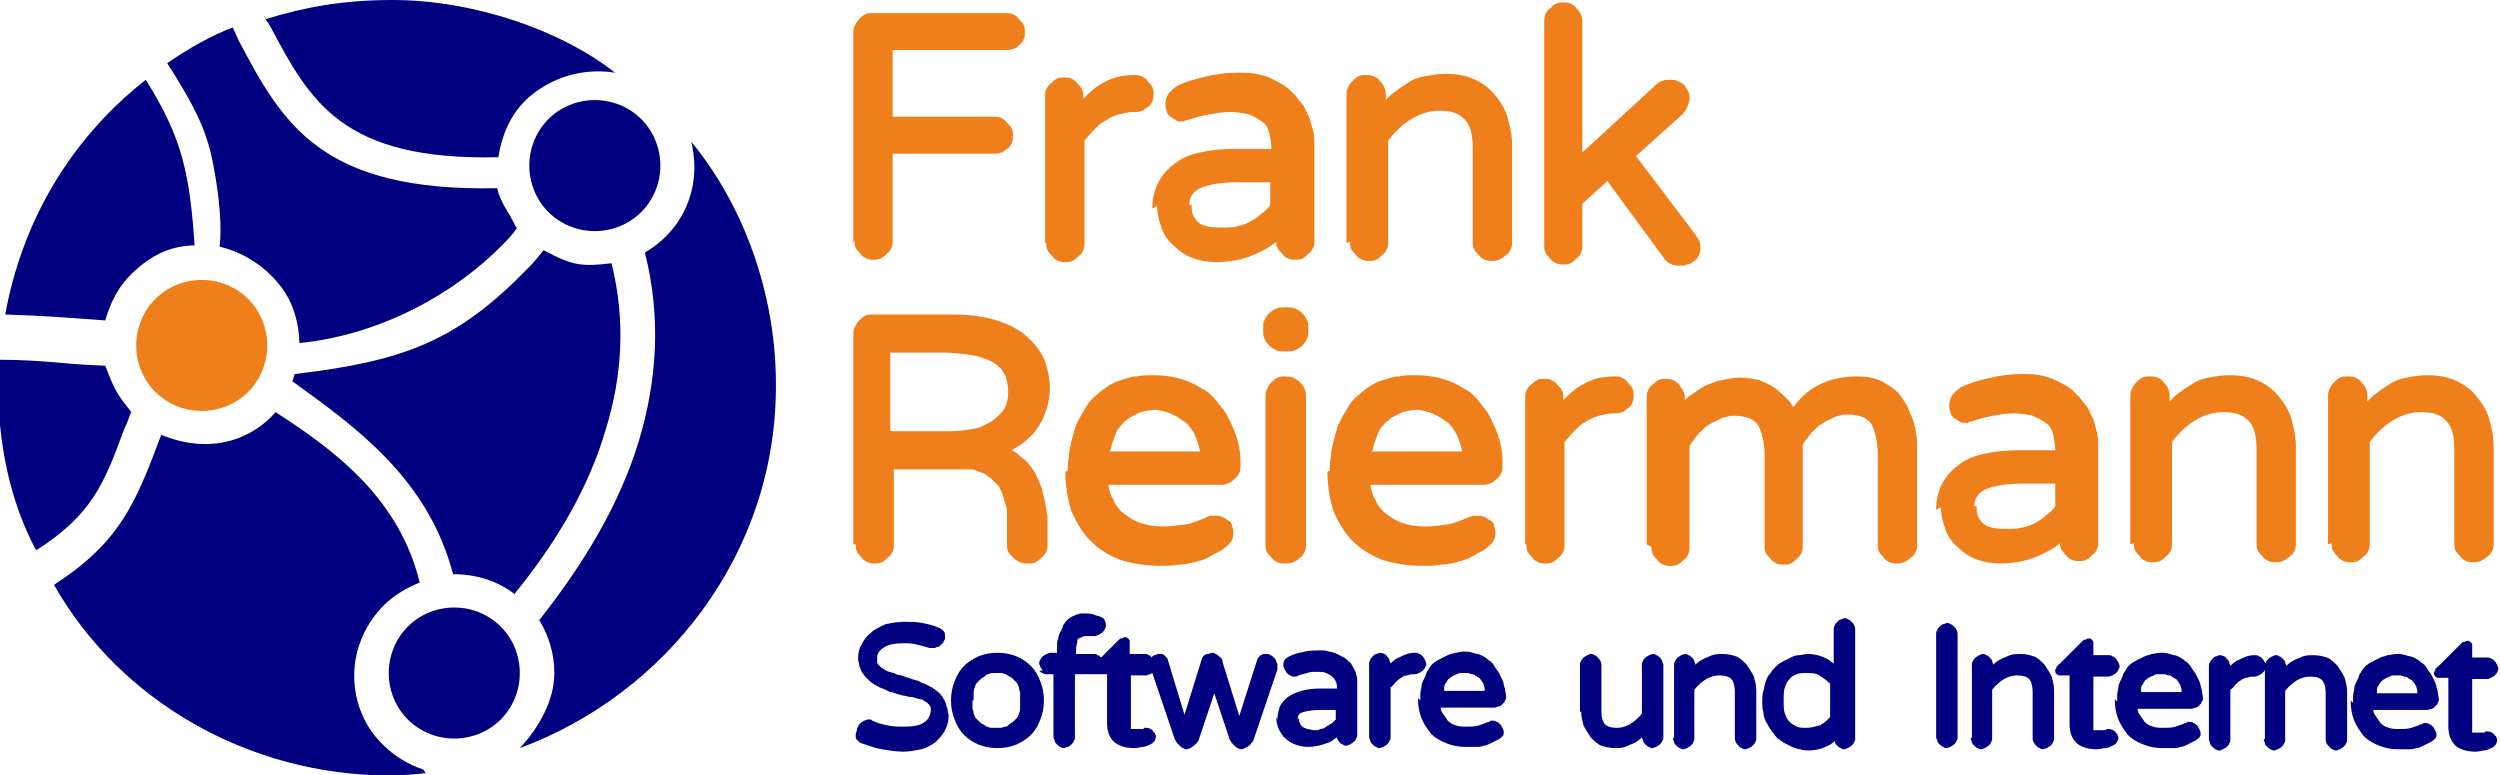
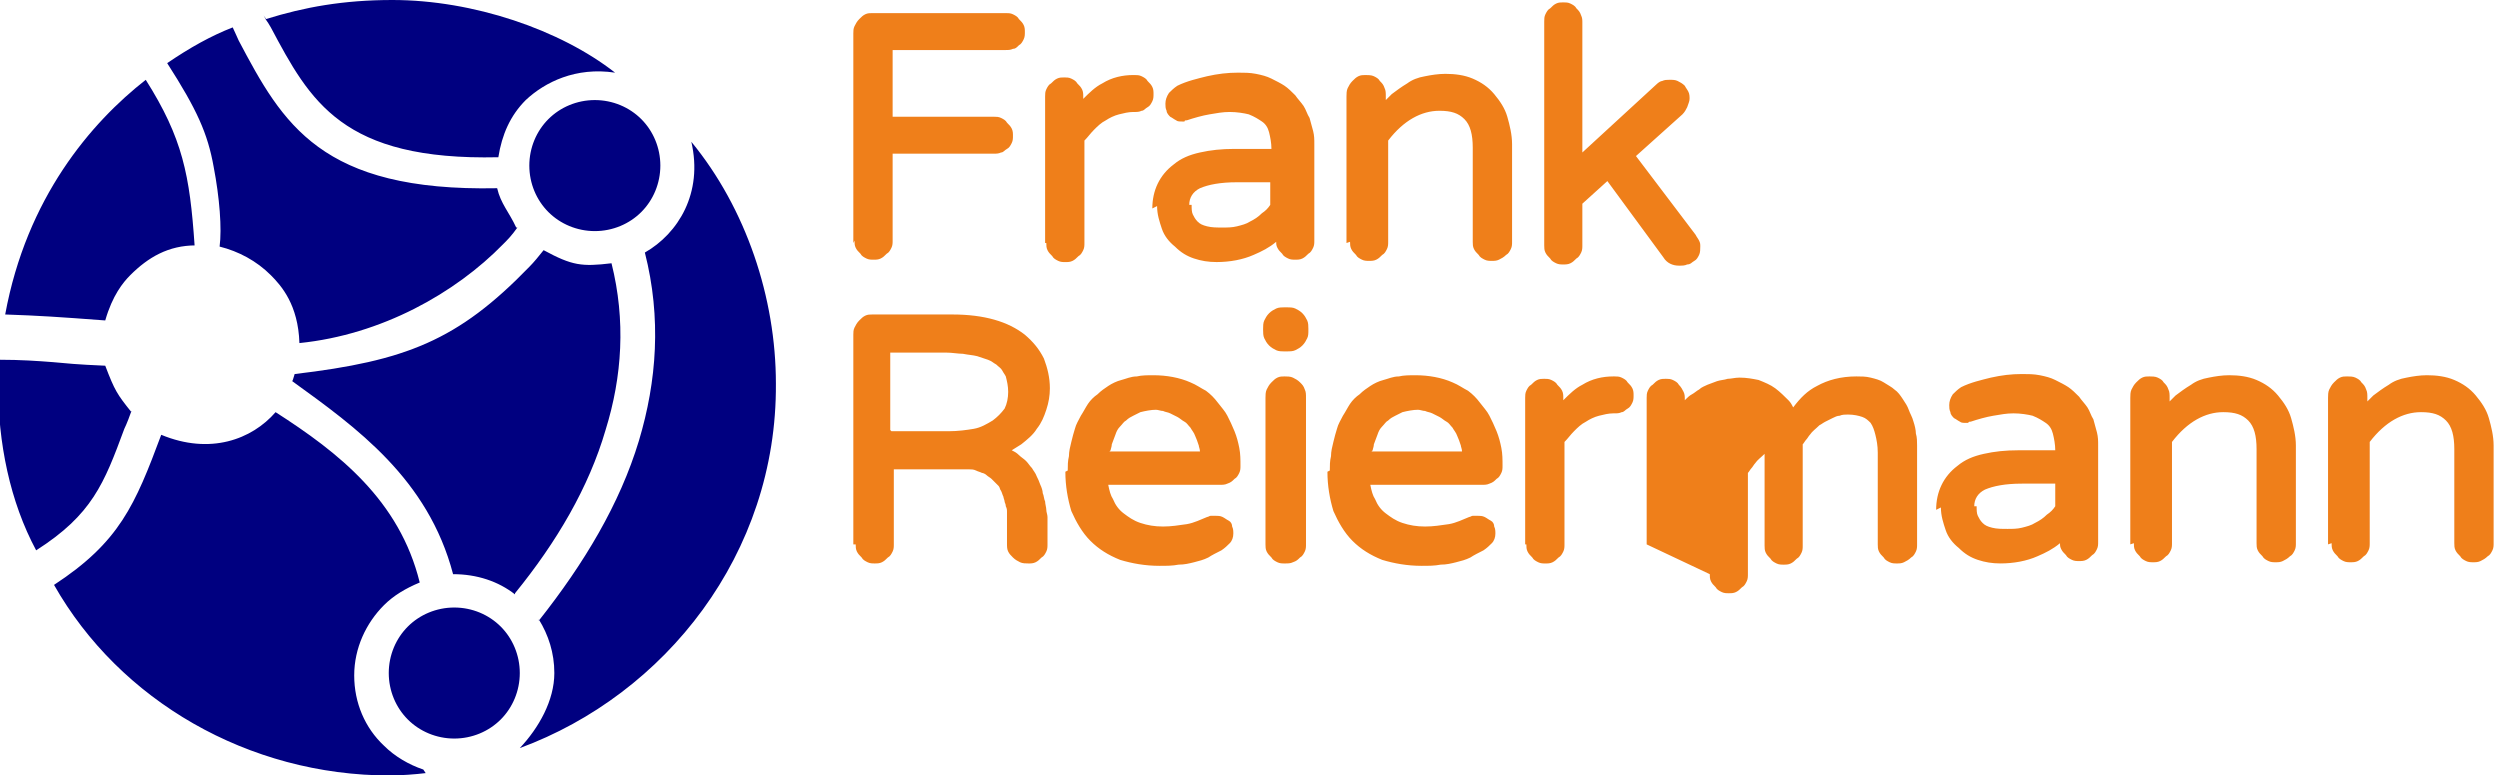
<svg xmlns="http://www.w3.org/2000/svg" xml:space="preserve" width="206.025mm" height="63.907mm" style="shape-rendering:geometricPrecision; text-rendering:geometricPrecision; image-rendering:optimizeQuality; fill-rule:evenodd; clip-rule:evenodd" viewBox="0 0 2098 651">
  <defs>
    <style type="text/css">
   
    .fil2 {fill:navy}
    .fil0 {fill:#EF7F1A;fill-rule:nonzero}
    .fil1 {fill:navy;fill-rule:nonzero}
   
  </style>
  </defs>
  <g id="Ebene_x0020_1">
-     <path class="fil0" d="M1062 457l0 -123c0,-2 0,-5 1,-7 1,-2 2,-4 4,-6 2,-2 3,-3 5,-4 2,-1 4,-1 6,-1 2,0 5,0 7,1 2,1 4,2 6,4 2,2 3,3 4,6 1,2 1,4 1,7l0 123c0,2 0,4 -1,6 -1,2 -2,4 -4,5 -2,2 -3,3 -6,4 -2,1 -4,1 -7,1 -2,0 -4,0 -6,-1 -2,-1 -4,-2 -5,-4 -2,-2 -3,-3 -4,-5 -1,-2 -1,-4 -1,-6zm-2 -180l0 -1c0,-2 0,-5 1,-7 1,-2 2,-4 4,-6 2,-2 4,-3 6,-4 2,-1 5,-1 7,-1l2 0c2,0 5,0 7,1l0 0c2,1 4,2 6,4 2,2 3,4 4,6l0 0c1,2 1,5 1,7l0 1c0,3 0,5 -1,7l0 0c-1,2 -2,4 -4,6 -2,2 -4,3 -6,4 -2,1 -5,1 -7,1l-2 0c-2,0 -5,0 -7,-1 -2,-1 -4,-2 -6,-4 -2,-2 -3,-4 -4,-6 -1,-2 -1,-5 -1,-7zm-344 180l0 -176c0,-2 0,-4 1,-6 1,-2 2,-4 4,-6 2,-2 3,-3 5,-4 2,-1 4,-1 6,-1l67 0c27,0 47,6 61,17l0 0c7,6 12,12 16,20 3,8 5,16 5,25 0,6 -1,12 -3,18 -2,6 -4,11 -8,16 -3,5 -8,9 -13,13 -3,2 -5,3 -8,5 2,1 4,2 6,4l0 0c2,2 4,3 6,5 2,2 3,4 5,6l0 0c1,2 3,4 4,7 1,2 2,4 3,7 1,2 2,5 2,7 1,2 1,5 2,7l0 0c0,2 1,5 1,7 0,2 1,4 1,6 0,2 0,4 0,5l0 0c0,2 0,4 0,5l0 13c0,2 0,4 -1,6 -1,2 -2,4 -4,5 -2,2 -3,3 -5,4 -2,1 -4,1 -6,1 -2,0 -5,0 -7,-1 -2,-1 -4,-2 -6,-4 -2,-2 -3,-3 -4,-5 -1,-2 -1,-4 -1,-7l0 -9c0,-2 0,-3 0,-4 0,-1 0,-2 0,-4 0,-1 0,-2 0,-4 0,-2 0,-3 0,-5l0 0c0,-2 0,-3 -1,-5 0,-2 -1,-3 -1,-4l0 0c0,-1 -1,-3 -1,-4 -1,-2 -1,-3 -2,-5l0 0c-1,-1 -1,-3 -2,-4 -1,-1 -2,-2 -3,-3 -1,-1 -2,-2 -3,-3 -1,-1 -3,-2 -4,-3l0 0c-1,-1 -3,-2 -4,-2 -2,-1 -3,-1 -5,-2l0 0c-2,-1 -4,-1 -6,-1 -2,0 -5,0 -7,0l-56 0 0 63c0,2 0,4 -1,6l0 0c-1,2 -2,4 -4,5 -2,2 -3,3 -5,4 -2,1 -4,1 -6,1 -2,0 -4,0 -6,-1 -2,-1 -4,-2 -5,-4 -2,-2 -3,-3 -4,-5 -1,-2 -1,-4 -1,-6zm580 -253l0 -186c0,-2 0,-4 1,-6 1,-2 2,-4 4,-5l0 0c2,-2 3,-3 5,-4 2,-1 4,-1 6,-1 2,0 4,0 6,1 2,1 4,2 5,4l0 0c2,2 3,3 4,6 1,2 1,4 1,6l0 109 62 -57 0 0c2,-2 4,-3 5,-3l0 0c2,-1 4,-1 6,-1 3,0 5,0 7,1 2,1 4,2 6,4l0 0c1,2 2,3 3,5 1,2 1,4 1,6 0,2 -1,4 -2,7 -1,2 -2,4 -4,6l0 0 -39 35 50 66 0 0c1,2 2,3 3,5l0 0c1,2 1,3 1,5 0,2 0,5 -1,7 -1,2 -2,4 -4,5 -2,1 -3,3 -6,3l0 0c-2,1 -4,1 -7,1 -5,0 -10,-2 -13,-7l0 0 -47 -64 -21 19 0 35c0,2 0,4 -1,6 -1,2 -2,4 -4,5 -2,2 -3,3 -5,4 -2,1 -4,1 -6,1 -2,0 -4,0 -6,-1 -2,-1 -4,-2 -5,-4 -2,-2 -3,-3 -4,-5 -1,-2 -1,-4 -1,-6zm-166 0l0 -123c0,-2 0,-5 1,-7 1,-2 2,-4 4,-6l0 0c2,-2 3,-3 5,-4 2,-1 4,-1 6,-1 2,0 5,0 7,1 2,1 4,2 5,4l0 0c2,2 3,3 4,6 1,2 1,4 1,7l0 3c2,-2 3,-3 5,-5 4,-3 8,-6 13,-9 4,-3 9,-5 15,-6 5,-1 11,-2 17,-2 8,0 16,1 23,4l0 0c7,3 13,7 18,13 5,6 9,12 11,19 2,7 4,15 4,23l0 82c0,2 0,4 -1,6 -1,2 -2,4 -4,5 -2,2 -4,3 -6,4 -2,1 -4,1 -6,1 -2,0 -4,0 -6,-1 -2,-1 -4,-2 -5,-4 -2,-2 -3,-3 -4,-5 -1,-2 -1,-4 -1,-6l0 -79c0,-11 -2,-19 -7,-24 -5,-5 -11,-7 -21,-7 -15,0 -30,8 -43,25l0 85c0,2 0,4 -1,6 -1,2 -2,4 -4,5 -2,2 -3,3 -5,4 -2,1 -4,1 -6,1 -2,0 -4,0 -6,-1 -2,-1 -4,-2 -5,-4 -2,-2 -3,-3 -4,-5 -1,-2 -1,-4 -1,-6zm-414 0l0 -176c0,-2 0,-4 1,-6 1,-2 2,-4 4,-6 2,-2 3,-3 5,-4 2,-1 4,-1 6,-1l112 0c2,0 4,0 6,1 2,1 4,2 5,4l0 0c2,2 3,3 4,5 1,2 1,4 1,6 0,2 0,4 -1,6 -1,2 -2,4 -4,5l0 0c-2,2 -3,3 -5,3 -2,1 -4,1 -6,1l-95 0 0 56 85 0c2,0 4,0 6,1 2,1 4,2 5,4l0 0c2,2 3,3 4,5 1,2 1,4 1,6 0,2 0,4 -1,6 -1,2 -2,4 -4,5 -2,1 -3,3 -5,3 -2,1 -4,1 -6,1l-85 0 0 73c0,2 0,4 -1,6 -1,2 -2,4 -4,5 -2,2 -3,3 -5,4 -2,1 -4,1 -6,1 -2,0 -4,0 -6,-1 -2,-1 -4,-2 -5,-4 -2,-2 -3,-3 -4,-5 -1,-2 -1,-4 -1,-6zm161 0l0 -123c0,-2 0,-4 1,-6l0 0c1,-2 2,-4 4,-5 2,-2 3,-3 5,-4 2,-1 4,-1 6,-1 2,0 4,0 6,1 2,1 4,2 5,4l0 0c2,2 3,3 4,5 1,2 1,4 1,6l0 2c5,-5 10,-10 16,-13 8,-5 17,-7 26,-7l1 0c2,0 4,0 6,1l0 0c2,1 4,2 5,4 2,2 3,3 4,5 1,2 1,4 1,6 0,2 0,4 -1,6 -1,2 -2,4 -4,5l0 0c-2,1 -3,3 -5,3 -2,1 -4,1 -6,1l-1 0c-4,0 -8,1 -12,2 -4,1 -8,3 -11,5 -4,2 -7,5 -10,8 -3,3 -5,6 -8,9l0 86c0,2 0,4 -1,6 -1,2 -2,4 -4,5 -2,2 -3,3 -5,4 -2,1 -4,1 -6,1 -2,0 -4,0 -6,-1 -2,-1 -4,-2 -5,-4 -2,-2 -3,-3 -4,-5 -1,-2 -1,-4 -1,-6zm90 -29c0,-15 6,-28 18,-37 6,-5 13,-8 22,-10 9,-2 18,-3 29,-3l31 0c0,-5 -1,-10 -2,-14 -1,-4 -3,-7 -6,-9 -3,-2 -6,-4 -11,-6l0 0c-4,-1 -10,-2 -16,-2 -6,0 -11,1 -17,2 -6,1 -13,3 -19,5l0 0c-1,0 -2,0 -2,1 -1,0 -2,0 -2,0 -2,0 -4,0 -5,-1 -2,-1 -3,-2 -5,-3 -1,-1 -3,-3 -3,-5 -1,-2 -1,-4 -1,-6 0,-3 1,-6 3,-9 2,-2 4,-4 7,-6l0 0c8,-4 17,-6 25,-8 9,-2 17,-3 26,-3 5,0 10,0 15,1 5,1 9,2 13,4 4,2 8,4 11,6 3,2 6,5 9,8 2,3 5,6 7,9 2,3 3,7 5,10 1,4 2,7 3,11 1,4 1,7 1,11l0 81c0,2 0,4 -1,6 -1,2 -2,4 -4,5 -2,2 -3,3 -5,4 -2,1 -4,1 -6,1 -2,0 -4,0 -6,-1 -2,-1 -4,-2 -5,-4 -2,-2 -3,-3 -4,-5 -1,-2 -1,-3 -1,-5 -6,5 -12,8 -19,11 -9,4 -20,6 -31,6 -7,0 -13,-1 -19,-3 -6,-2 -11,-5 -16,-10 -5,-4 -9,-9 -11,-15 -2,-6 -4,-12 -4,-19zm987 282l0 -123c0,-2 0,-5 1,-7 1,-2 2,-4 4,-6l0 0c2,-2 3,-3 5,-4 2,-1 4,-1 6,-1 2,0 5,0 7,1 2,1 4,2 5,4l0 0c2,2 3,3 4,6 1,2 1,4 1,7l0 3c2,-2 3,-3 5,-5 4,-3 8,-6 13,-9 4,-3 9,-5 15,-6 5,-1 11,-2 17,-2 8,0 16,1 23,4l0 0c7,3 13,7 18,13 5,6 9,12 11,19 2,7 4,15 4,23l0 82c0,2 0,4 -1,6 -1,2 -2,4 -4,5 -2,2 -4,3 -6,4 -2,1 -4,1 -6,1 -2,0 -4,0 -6,-1 -2,-1 -4,-2 -5,-4 -2,-2 -3,-3 -4,-5 -1,-2 -1,-4 -1,-6l0 -79c0,-11 -2,-19 -7,-24 -5,-5 -11,-7 -21,-7 -15,0 -30,8 -43,25l0 85c0,2 0,4 -1,6 -1,2 -2,4 -4,5 -2,2 -3,3 -5,4 -2,1 -4,1 -6,1 -2,0 -4,0 -6,-1 -2,-1 -4,-2 -5,-4 -2,-2 -3,-3 -4,-5 -1,-2 -1,-4 -1,-6zm-166 0l0 -123c0,-2 0,-5 1,-7 1,-2 2,-4 4,-6l0 0c2,-2 3,-3 5,-4 2,-1 4,-1 6,-1 2,0 5,0 7,1 2,1 4,2 5,4l0 0c2,2 3,3 4,6 1,2 1,4 1,7l0 3c2,-2 3,-3 5,-5 4,-3 8,-6 13,-9 4,-3 9,-5 15,-6 5,-1 11,-2 17,-2 8,0 16,1 23,4l0 0c7,3 13,7 18,13 5,6 9,12 11,19 2,7 4,15 4,23l0 82c0,2 0,4 -1,6 -1,2 -2,4 -4,5 -2,2 -4,3 -6,4 -2,1 -4,1 -6,1 -2,0 -4,0 -6,-1 -2,-1 -4,-2 -5,-4 -2,-2 -3,-3 -4,-5 -1,-2 -1,-4 -1,-6l0 -79c0,-11 -2,-19 -7,-24 -5,-5 -11,-7 -21,-7 -15,0 -30,8 -43,25l0 85c0,2 0,4 -1,6 -1,2 -2,4 -4,5 -2,2 -3,3 -5,4 -2,1 -4,1 -6,1 -2,0 -4,0 -6,-1 -2,-1 -4,-2 -5,-4 -2,-2 -3,-3 -4,-5 -1,-2 -1,-4 -1,-6zm-129 -32c0,3 0,6 1,8l0 0c1,2 2,4 4,6l0 0c2,2 4,3 8,4 4,1 8,1 13,1 4,0 8,0 12,-1 4,-1 8,-2 11,-4 4,-2 7,-4 10,-7 3,-2 5,-4 7,-7l0 -19 -28 0c-14,0 -24,2 -31,5 -6,3 -9,8 -9,14zm-34 3c0,-15 6,-28 18,-37 6,-5 13,-8 22,-10 9,-2 18,-3 29,-3l31 0c0,-5 -1,-10 -2,-14 -1,-4 -3,-7 -6,-9 -3,-2 -6,-4 -11,-6l0 0c-4,-1 -10,-2 -16,-2 -6,0 -11,1 -17,2 -6,1 -13,3 -19,5l0 0c-1,0 -2,0 -2,1 -1,0 -2,0 -2,0 -2,0 -4,0 -5,-1 -2,-1 -3,-2 -5,-3 -1,-1 -3,-3 -3,-5 -1,-2 -1,-4 -1,-6 0,-3 1,-6 3,-9 2,-2 4,-4 7,-6l0 0c8,-4 17,-6 25,-8 9,-2 17,-3 26,-3 5,0 10,0 15,1 5,1 9,2 13,4 4,2 8,4 11,6 3,2 6,5 9,8 2,3 5,6 7,9 2,3 3,7 5,10 1,4 2,7 3,11 1,4 1,7 1,11l0 81c0,2 0,4 -1,6 -1,2 -2,4 -4,5 -2,2 -3,3 -5,4 -2,1 -4,1 -6,1 -2,0 -4,0 -6,-1 -2,-1 -4,-2 -5,-4 -2,-2 -3,-3 -4,-5 -1,-2 -1,-3 -1,-5 -6,5 -12,8 -19,11 -9,4 -20,6 -31,6 -7,0 -13,-1 -19,-3 -6,-2 -11,-5 -16,-10 -5,-4 -9,-9 -11,-15 -2,-6 -4,-12 -4,-19zm-243 29l0 -123c0,-2 0,-4 1,-6l0 0c1,-2 2,-4 4,-5 2,-2 3,-3 5,-4 2,-1 4,-1 6,-1 2,0 4,0 6,1l0 0c2,1 4,2 5,4l0 0c2,2 3,4 4,6 1,2 1,4 1,6l0 1 1 -1c1,-1 3,-3 5,-4 2,-1 4,-3 6,-4l0 0c2,-2 5,-3 7,-4 3,-1 5,-2 8,-3l0 0c3,-1 6,-1 9,-2 3,0 6,-1 10,-1 6,0 11,1 16,2 5,2 10,4 14,7 4,3 8,7 11,10 2,2 3,4 4,6 6,-8 12,-14 20,-18 9,-5 20,-8 33,-8 4,0 8,0 12,1 4,1 8,2 11,4 3,2 7,4 9,6 3,2 5,5 7,8l0 0c2,3 4,6 5,9 1,3 3,6 4,10 1,3 2,7 2,10l0 0c1,3 1,7 1,10l0 83c0,2 0,4 -1,6 -1,2 -2,4 -4,5 -2,2 -4,3 -6,4 -2,1 -4,1 -6,1 -2,0 -4,0 -6,-1 -2,-1 -4,-2 -5,-4 -2,-2 -3,-3 -4,-5 -1,-2 -1,-4 -1,-6l0 -77c0,-6 -1,-11 -2,-15 -1,-4 -2,-7 -4,-10 -2,-2 -4,-4 -7,-5 -3,-1 -7,-2 -12,-2 -2,0 -5,0 -7,1 -2,0 -4,1 -6,2 -2,1 -4,2 -6,3 -2,1 -3,2 -5,3l0 0c-3,3 -6,5 -8,8l0 0c-1,1 -2,3 -3,4 -1,1 -2,3 -3,4l0 85c0,2 0,4 -1,6 -1,2 -2,4 -4,5 -2,2 -3,3 -5,4 -2,1 -4,1 -6,1 -2,0 -4,0 -6,-1 -2,-1 -4,-2 -5,-4 -2,-2 -3,-3 -4,-5 -1,-2 -1,-4 -1,-6l0 -77c0,-6 -1,-11 -2,-15 -1,-4 -2,-7 -4,-10 -2,-2 -4,-4 -7,-5 -3,-1 -7,-2 -12,-2 -2,0 -5,0 -7,1 -2,0 -4,1 -6,2 -2,1 -4,2 -6,3 -2,1 -3,2 -5,3l0 0c-3,3 -6,5 -8,8l0 0c-1,1 -2,3 -3,4l0 0c-1,1 -2,3 -3,4l0 85c0,2 0,4 -1,6 -1,2 -2,4 -4,5 -2,2 -3,3 -5,4 -2,1 -4,1 -6,1 -2,0 -4,0 -6,-1 -2,-1 -4,-2 -5,-4 -2,-2 -3,-3 -4,-5 -1,-2 -1,-4 -1,-6zm-102 0l0 -123c0,-2 0,-4 1,-6l0 0c1,-2 2,-4 4,-5 2,-2 3,-3 5,-4 2,-1 4,-1 6,-1 2,0 4,0 6,1 2,1 4,2 5,4l0 0c2,2 3,3 4,5 1,2 1,4 1,6l0 2c5,-5 10,-10 16,-13 8,-5 17,-7 26,-7l1 0c2,0 4,0 6,1l0 0c2,1 4,2 5,4 2,2 3,3 4,5 1,2 1,4 1,6 0,2 0,4 -1,6 -1,2 -2,4 -4,5l0 0c-2,1 -3,3 -5,3 -2,1 -4,1 -6,1l-1 0c-4,0 -8,1 -12,2 -4,1 -8,3 -11,5 -4,2 -7,5 -10,8 -3,3 -5,6 -8,9l0 86c0,2 0,4 -1,6 -1,2 -2,4 -4,5 -2,2 -3,3 -5,4 -2,1 -4,1 -6,1 -2,0 -4,0 -6,-1 -2,-1 -4,-2 -5,-4 -2,-2 -3,-3 -4,-5 -1,-2 -1,-4 -1,-6zm-129 -78l76 0c0,-2 -1,-4 -1,-5 -1,-3 -2,-6 -3,-8l0 0c-1,-3 -3,-5 -4,-7l0 0c-2,-2 -3,-4 -5,-5l0 0c-2,-1 -4,-3 -6,-4 -2,-1 -4,-2 -6,-3l0 0c-2,-1 -4,-1 -6,-2 -2,0 -4,-1 -6,-1 -4,0 -9,1 -13,2l0 0c-2,1 -4,2 -6,3 -2,1 -4,2 -6,4l0 0c-2,1 -3,3 -5,5 -2,2 -3,4 -4,7 -1,3 -2,5 -3,8 0,2 -1,4 -1,5zm-35 16c0,-4 0,-8 1,-12 0,-4 1,-8 2,-12 1,-4 2,-8 3,-11 1,-4 3,-7 5,-11l0 0c2,-3 4,-7 6,-10 2,-3 5,-6 8,-8 3,-3 6,-5 9,-7 3,-2 7,-4 11,-5 4,-1 8,-3 13,-3 4,-1 9,-1 14,-1 11,0 22,2 31,6l0 0c5,2 9,5 13,7 4,3 7,6 10,10l0 0c3,4 6,7 8,11 2,4 4,8 6,13l0 0c2,5 3,9 4,14 1,5 1,10 1,15 0,2 0,4 -1,6 -1,2 -2,4 -4,5l0 0c-2,2 -3,3 -6,4 -2,1 -4,1 -7,1l-93 0c1,5 2,9 4,12 2,5 5,9 9,12 4,3 8,6 14,8 6,2 12,3 19,3 7,0 13,-1 20,-2 6,-1 12,-4 17,-6l0 0c1,0 2,-1 3,-1 1,0 2,0 4,0 2,0 4,0 6,1 2,1 3,2 5,3 2,1 3,3 3,5 1,2 1,4 1,6 0,3 -1,6 -3,8 -2,2 -4,4 -7,6l0 0c-4,2 -8,4 -11,6 -4,2 -8,3 -12,4 -4,1 -8,2 -13,2 -5,1 -10,1 -16,1 -12,0 -23,-2 -33,-5 -10,-4 -18,-9 -25,-16 -7,-7 -12,-16 -16,-25 -3,-10 -5,-21 -5,-33zm-185 -16l76 0c0,-2 -1,-4 -1,-5 -1,-3 -2,-6 -3,-8l0 0c-1,-3 -3,-5 -4,-7l0 0c-2,-2 -3,-4 -5,-5l0 0c-2,-1 -4,-3 -6,-4 -2,-1 -4,-2 -6,-3l0 0c-2,-1 -4,-1 -6,-2 -2,0 -4,-1 -6,-1 -4,0 -9,1 -13,2l0 0c-2,1 -4,2 -6,3 -2,1 -4,2 -6,4l0 0c-2,1 -3,3 -5,5 -2,2 -3,4 -4,7 -1,3 -2,5 -3,8 0,2 -1,4 -1,5zm-35 16c0,-4 0,-8 1,-12 0,-4 1,-8 2,-12 1,-4 2,-8 3,-11 1,-4 3,-7 5,-11l0 0c2,-3 4,-7 6,-10 2,-3 5,-6 8,-8 3,-3 6,-5 9,-7 3,-2 7,-4 11,-5 4,-1 8,-3 13,-3 4,-1 9,-1 14,-1 11,0 22,2 31,6l0 0c5,2 9,5 13,7 4,3 7,6 10,10l0 0c3,4 6,7 8,11 2,4 4,8 6,13l0 0c2,5 3,9 4,14 1,5 1,10 1,15 0,2 0,4 -1,6 -1,2 -2,4 -4,5l0 0c-2,2 -3,3 -6,4 -2,1 -4,1 -7,1l-93 0c1,5 2,9 4,12 2,5 5,9 9,12 4,3 8,6 14,8 6,2 12,3 19,3 7,0 13,-1 20,-2 6,-1 12,-4 17,-6l0 0c1,0 2,-1 3,-1 1,0 2,0 4,0 2,0 4,0 6,1 2,1 3,2 5,3 2,1 3,3 3,5 1,2 1,4 1,6 0,3 -1,6 -3,8 -2,2 -4,4 -7,6l0 0c-4,2 -8,4 -11,6 -4,2 -8,3 -12,4 -4,1 -8,2 -13,2 -5,1 -10,1 -16,1 -12,0 -23,-2 -33,-5 -10,-4 -18,-9 -25,-16 -7,-7 -12,-16 -16,-25 -3,-10 -5,-21 -5,-33zm-148 -33l48 0c8,0 15,-1 21,-2 6,-1 11,-4 16,-7l0 0c4,-3 7,-6 10,-10 2,-4 3,-9 3,-14 0,-5 -1,-9 -2,-13l0 0c-1,-2 -2,-3 -3,-5l0 0c-1,-2 -3,-3 -5,-5 -2,-1 -4,-3 -7,-4 -3,-1 -6,-2 -9,-3 -4,-1 -7,-1 -12,-2 -4,0 -9,-1 -14,-1l-47 0 0 65zm252 -190c0,3 0,6 1,8 1,2 2,4 4,6l0 0c2,2 4,3 8,4 4,1 8,1 13,1 4,0 8,0 12,-1 4,-1 8,-2 11,-4 4,-2 7,-4 10,-7 3,-2 5,-4 7,-7l0 -19 -28 0c-14,0 -24,2 -31,5 -6,3 -9,8 -9,14z" />
-     <path class="fil1" d="M2044 563c0,-1 0,-2 1,-2l0 0c0,-1 1,-1 2,-2l19 -19c1,-1 1,-1 2,-1 1,0 2,-1 2,-1 1,0 1,0 2,0 1,0 1,1 2,1l0 0c0,1 1,1 1,2l0 0c0,1 0,1 0,2l0 9 13 0c1,0 2,0 3,1 1,0 2,1 3,2 1,1 1,2 2,3 0,1 1,2 1,3 0,1 0,2 -1,3 0,1 -1,2 -2,3 -1,1 -2,1 -3,2 -1,0 -2,1 -3,1l-13 0 0 40c0,1 0,1 0,2 0,0 0,1 0,1l0 0c0,0 0,1 0,1l0 0c0,0 0,0 0,1 0,0 0,0 0,0l0 0c0,0 1,0 1,0 0,0 1,0 1,0 0,0 1,0 1,0l0 0c0,0 1,0 1,0l0 0c0,0 1,0 1,0 1,0 2,0 2,0 1,0 1,0 2,0l0 0c1,0 2,0 2,-1 1,0 1,0 2,0 2,0 4,1 5,2 1,1 1,2 2,2l0 0c0,1 1,2 1,3 0,3 -2,6 -5,7l0 0c-2,1 -4,2 -6,2 -2,0 -4,1 -7,1 -8,0 -13,-2 -17,-5 -4,-4 -6,-9 -6,-16l0 -41 -7 0c-1,0 -1,0 -2,0 -1,0 -1,-1 -2,-1l0 0c0,-1 -1,-1 -1,-2 0,-1 0,-1 0,-2zm-51 19l36 0c0,-1 0,-1 0,-2 0,-1 -1,-3 -1,-4l0 0c-1,-1 -1,-2 -2,-3 -1,-1 -1,-2 -2,-2l0 0c-1,-1 -2,-1 -3,-2 -1,-1 -2,-1 -3,-1l0 0c-1,0 -2,-1 -3,-1 -1,0 -2,0 -3,0 -1,0 -2,0 -3,0 -1,0 -2,0 -3,1l0 0c-1,0 -2,1 -3,1 -1,1 -2,1 -3,2l0 0c-1,1 -2,1 -2,2 -1,1 -1,2 -2,3 -1,1 -1,3 -1,4l0 0c0,1 0,1 0,2zm-18 8c0,-2 0,-4 0,-6 0,-2 1,-4 1,-6 0,-2 1,-4 2,-6 1,-2 2,-4 2,-5l0 0c1,-2 2,-3 3,-5 1,-1 2,-3 4,-4 1,-1 3,-2 5,-3 2,-1 4,-2 6,-3 2,-1 4,-1 6,-2 2,0 5,-1 7,-1 3,0 5,0 8,1 3,1 5,1 7,2l0 0c2,1 4,2 6,4 2,1 4,3 5,5l0 0c1,2 3,4 4,6 1,2 2,4 3,6l0 0c1,2 1,5 2,7 0,2 1,5 1,7 0,1 0,2 -1,3 0,1 -1,2 -2,3l0 0c-1,1 -2,2 -3,2 -1,0 -2,1 -4,1l-45 0c0,2 1,4 2,5 1,2 3,4 4,6 2,2 4,3 7,4 3,1 6,1 9,1 3,0 7,0 10,-1 3,-1 6,-2 8,-3l0 0c1,0 1,0 2,-1 1,0 1,0 2,0 1,0 2,0 3,1 1,0 2,1 3,2l0 0c1,1 1,2 2,3 0,1 1,2 1,3 0,2 0,3 -1,4 -1,1 -2,2 -4,3l0 0c-2,1 -4,2 -6,3 -2,1 -4,2 -6,2 -2,1 -4,1 -7,1 -2,0 -5,0 -8,0 -6,0 -11,-1 -16,-3 -5,-2 -9,-4 -13,-8 -3,-4 -6,-8 -8,-13 -2,-5 -3,-10 -3,-17zm-74 30l0 -61c0,-1 0,-2 1,-3 0,-1 1,-2 2,-3l0 0c1,-1 2,-1 3,-2 1,0 2,-1 3,-1 1,0 2,0 3,1 1,0 2,1 3,2l0 0c1,1 2,2 2,3 0,1 1,2 1,3 0,0 1,-1 1,-1 2,-2 4,-3 6,-4 2,-1 5,-2 7,-3 3,-1 6,-1 9,-1 4,0 8,1 11,2 3,1 6,4 9,7 2,3 4,6 6,10 1,4 2,7 2,12l0 40c0,1 0,2 -1,3 0,1 -1,2 -2,3 -1,1 -2,1 -3,2 -1,0 -2,1 -3,1 -1,0 -2,0 -3,-1l0 0c-1,0 -2,-1 -3,-2 -2,-2 -3,-4 -3,-6l0 -39c0,-5 -1,-9 -3,-11 -2,-2 -5,-3 -10,-3 -4,0 -7,1 -11,3 -3,2 -7,5 -10,9l0 41c0,1 0,2 -1,3 0,1 -1,2 -2,3 -1,1 -2,1 -3,2l0 0c-1,0 -2,1 -3,1 -1,0 -2,0 -3,-1 -1,0 -2,-1 -3,-2l0 0c-1,-1 -2,-2 -2,-3 0,-1 -1,-2 -1,-3zm-47 0l0 -61c0,-1 0,-2 1,-3 0,-1 1,-2 2,-3 1,-1 2,-2 3,-2l0 0c1,0 2,-1 3,-1 2,0 5,1 6,3l0 0c1,1 2,2 2,3l0 0c0,1 1,2 1,3 2,-2 4,-4 7,-5 4,-2 8,-4 13,-4l1 0c1,0 2,0 3,1l0 0c1,0 2,1 3,2l0 0c1,1 1,2 2,3 0,1 1,2 1,3 0,1 0,2 -1,3 0,1 -1,2 -2,3l0 0c-1,1 -2,1 -3,2 -1,0 -2,1 -3,1l-1 0c-2,0 -4,0 -6,1 -2,0 -4,1 -5,2 -2,1 -3,2 -5,4 -1,1 -2,3 -4,4l0 42c0,1 0,2 -1,3l0 0c0,1 -1,2 -2,3 -1,1 -2,1 -3,2l0 0c-1,0 -2,1 -3,1 -1,0 -2,0 -3,-1 -1,0 -2,-1 -3,-2l0 0c-1,-1 -2,-2 -2,-3 0,-1 -1,-2 -1,-3zm-59 -39l36 0c0,-1 0,-1 0,-2 0,-1 -1,-3 -1,-4l0 0c-1,-1 -1,-2 -2,-3 -1,-1 -1,-2 -2,-2l0 0c-1,-1 -2,-1 -3,-2 -1,-1 -2,-1 -3,-1l0 0c-1,0 -2,-1 -3,-1 -1,0 -2,0 -3,0 -1,0 -2,0 -3,0 -1,0 -2,0 -3,1l0 0c-1,0 -2,1 -3,1 -1,1 -2,1 -3,2l0 0c-1,1 -2,1 -2,2 -1,1 -1,2 -2,3 -1,1 -1,3 -1,4l0 0c0,1 0,1 0,2zm-18 8c0,-2 0,-4 0,-6 0,-2 1,-4 1,-6 0,-2 1,-4 2,-6 1,-2 2,-4 2,-5l0 0c1,-2 2,-3 3,-5 1,-1 2,-3 4,-4 1,-1 3,-2 5,-3 2,-1 4,-2 6,-3 2,-1 4,-1 6,-2 2,0 5,-1 7,-1 3,0 5,0 8,1 3,1 5,1 7,2l0 0c2,1 4,2 6,4 2,1 4,3 5,5l0 0c1,2 3,4 4,6 1,2 2,4 3,6l0 0c1,2 1,5 2,7 0,2 1,5 1,7 0,1 0,2 -1,3 0,1 -1,2 -2,3l0 0c-1,1 -2,2 -3,2 -1,0 -2,1 -4,1l-45 0c0,2 1,4 2,5 1,2 3,4 4,6 2,2 4,3 7,4 3,1 6,1 9,1 3,0 7,0 10,-1 3,-1 6,-2 8,-3l0 0c1,0 1,0 2,-1 1,0 1,0 2,0 1,0 2,0 3,1 1,0 2,1 3,2l0 0c1,1 1,2 2,3 0,1 1,2 1,3 0,2 0,3 -1,4 -1,1 -2,2 -4,3l0 0c-2,1 -4,2 -6,3 -2,1 -4,2 -6,2 -2,1 -4,1 -7,1 -2,0 -5,0 -8,0 -6,0 -11,-1 -16,-3 -5,-2 -9,-4 -13,-8 -3,-4 -6,-8 -8,-13 -2,-5 -3,-10 -3,-17zm-51 -28c0,-1 0,-2 1,-2l0 0c0,-1 1,-1 2,-2l19 -19c1,-1 1,-1 2,-1 1,0 2,-1 2,-1 1,0 1,0 2,0 1,0 1,1 2,1l0 0c0,1 1,1 1,2l0 0c0,1 0,1 0,2l0 9 13 0c1,0 2,0 3,1 1,0 2,1 3,2 1,1 1,2 2,3 0,1 1,2 1,3 0,1 0,2 -1,3 0,1 -1,2 -2,3 -1,1 -2,1 -3,2 -1,0 -2,1 -3,1l-13 0 0 40c0,1 0,1 0,2 0,0 0,1 0,1l0 0c0,0 0,1 0,1l0 0c0,0 0,0 0,1 0,0 0,0 0,0l0 0c0,0 1,0 1,0 0,0 1,0 1,0 0,0 1,0 1,0l0 0c0,0 1,0 1,0l0 0c0,0 1,0 1,0 1,0 2,0 2,0 1,0 1,0 2,0l0 0c1,0 2,0 2,-1 1,0 1,0 2,0 2,0 4,1 5,2 1,1 1,2 2,2l0 0c0,1 1,2 1,3 0,3 -2,6 -5,7l0 0c-2,1 -4,2 -6,2 -2,0 -4,1 -7,1 -8,0 -13,-2 -17,-5 -4,-4 -6,-9 -6,-16l0 -41 -7 0c-1,0 -1,0 -2,0 -1,0 -1,-1 -2,-1l0 0c0,-1 -1,-1 -1,-2 0,-1 0,-1 0,-2zm-71 58l0 -61c0,-1 0,-2 1,-3 0,-1 1,-2 2,-3l0 0c1,-1 2,-1 3,-2 1,0 2,-1 3,-1 1,0 2,0 3,1 1,0 2,1 3,2l0 0c1,1 2,2 2,3 0,1 1,2 1,3 0,0 1,-1 1,-1 2,-2 4,-3 6,-4 2,-1 5,-2 7,-3 3,-1 6,-1 9,-1 4,0 8,1 11,2 3,1 6,4 9,7 2,3 4,6 6,10 1,4 2,7 2,12l0 40c0,1 0,2 -1,3 0,1 -1,2 -2,3 -1,1 -2,1 -3,2 -1,0 -2,1 -3,1 -1,0 -2,0 -3,-1l0 0c-1,0 -2,-1 -3,-2 -2,-2 -3,-4 -3,-6l0 -39c0,-5 -1,-9 -3,-11 -2,-2 -5,-3 -10,-3 -4,0 -7,1 -11,3 -3,2 -7,5 -10,9l0 41c0,1 0,2 -1,3 0,1 -1,2 -2,3 -1,1 -2,1 -3,2l0 0c-1,0 -2,1 -3,1 -1,0 -2,0 -3,-1 -1,0 -2,-1 -3,-2l0 0c-1,-1 -2,-2 -2,-3 0,-1 -1,-2 -1,-3zm-30 0l0 -87c0,-1 0,-2 1,-3l0 0c0,-1 1,-2 2,-3 1,-1 2,-2 3,-2l0 0c1,0 2,-1 3,-1 1,0 2,0 3,1 1,0 2,1 3,2l0 0c2,2 3,4 3,6l0 87c0,1 0,2 -1,3 0,1 -1,2 -2,3 -1,1 -2,1 -3,2l0 0c-1,0 -2,1 -3,1 -1,0 -2,0 -3,-1l0 0c-1,0 -2,-1 -3,-2l0 0c-1,-1 -2,-2 -2,-3 0,-1 -1,-2 -1,-3zm-128 -30c0,4 0,7 1,10 1,3 2,5 4,7l0 0c2,2 4,3 6,4 2,1 5,1 8,1 4,0 7,-1 11,-2 3,-1 6,-4 9,-7l0 -28c-3,-3 -6,-5 -9,-7 -3,-2 -7,-2 -11,-2 -3,0 -6,0 -8,1 -2,1 -5,2 -6,4l0 0c-2,2 -3,4 -4,7 -1,3 -1,6 -1,10zm-15 17c-1,-3 -2,-5 -2,-8 -1,-3 -1,-6 -1,-9 0,-3 0,-6 1,-9 1,-3 1,-6 2,-8l0 0c1,-3 2,-5 4,-7 1,-2 3,-4 5,-6 2,-2 4,-3 6,-4l0 0c2,-1 4,-2 6,-3 2,-1 4,-2 7,-2 2,0 5,-1 7,-1 5,0 10,1 14,3 3,1 5,3 8,5l0 -29c0,-1 0,-2 1,-3 0,-1 1,-2 2,-3l0 0c1,-1 2,-2 3,-2 1,0 2,-1 3,-1 1,0 2,0 3,1 1,0 2,1 3,2l0 0c2,2 3,4 3,6l0 92c0,1 0,2 -1,3 0,1 -1,2 -2,3l0 0c-1,1 -2,1 -3,2 -1,0 -2,1 -3,1 -1,0 -2,0 -3,-1 -1,0 -2,-1 -3,-2l0 0c-1,-1 -2,-2 -2,-3 0,0 0,-1 0,-1 -2,2 -5,4 -8,5 -4,2 -9,3 -14,3 -2,0 -5,0 -7,-1 -2,0 -4,-1 -7,-2 -2,-1 -4,-2 -6,-3 -2,-1 -4,-3 -6,-4 -2,-2 -3,-4 -5,-6 -1,-2 -3,-4 -4,-7zm-77 13l0 -61c0,-1 0,-2 1,-3 0,-1 1,-2 2,-3l0 0c1,-1 2,-1 3,-2 1,0 2,-1 3,-1 1,0 2,0 3,1 1,0 2,1 3,2l0 0c1,1 2,2 2,3 0,1 1,2 1,3 0,0 1,-1 1,-1 2,-2 4,-3 6,-4 2,-1 5,-2 7,-3 3,-1 6,-1 9,-1 4,0 8,1 11,2 3,1 6,4 9,7 2,3 4,6 6,10 1,4 2,7 2,12l0 40c0,1 0,2 -1,3 0,1 -1,2 -2,3 -1,1 -2,1 -3,2 -1,0 -2,1 -3,1 -1,0 -2,0 -3,-1l0 0c-1,0 -2,-1 -3,-2 -2,-2 -3,-4 -3,-6l0 -39c0,-5 -1,-9 -3,-11 -2,-2 -5,-3 -10,-3 -4,0 -7,1 -11,3 -3,2 -7,5 -10,9l0 41c0,1 0,2 -1,3 0,1 -1,2 -2,3 -1,1 -2,1 -3,2l0 0c-1,0 -2,1 -3,1 -1,0 -2,0 -3,-1 -1,0 -2,-1 -3,-2l0 0c-1,-1 -2,-2 -2,-3 0,-1 -1,-2 -1,-3zm-79 -21l0 -40c0,-1 0,-2 1,-3l0 0c0,-1 1,-2 2,-3 1,-1 2,-1 3,-2l0 0c1,0 2,-1 3,-1 1,0 2,0 3,1 1,0 2,1 3,2l0 0c2,2 3,4 3,6l0 39c0,5 1,9 3,11 2,2 5,3 10,3 4,0 7,-1 11,-3 3,-2 7,-5 10,-9l0 -41c0,-1 0,-2 1,-3 0,-1 1,-2 2,-3 1,-1 2,-1 3,-2l0 0c1,0 2,-1 3,-1 1,0 2,0 3,1l0 0c1,0 2,1 3,2l0 0c1,1 2,2 2,3l0 0c0,1 1,2 1,3l0 61c0,1 0,2 -1,3l0 0c0,1 -1,2 -2,3l0 0c-1,1 -2,1 -3,2 -1,0 -2,1 -3,1 -1,0 -2,0 -3,-1 -1,0 -2,-1 -3,-2l0 0c-1,-1 -2,-2 -2,-3 0,-1 -1,-2 -1,-3 0,0 -1,1 -1,1 -2,2 -4,3 -6,4 -2,1 -5,2 -7,3l0 0c-3,1 -6,1 -9,1 -4,0 -8,-1 -11,-2 -3,-1 -6,-4 -9,-7 -2,-3 -4,-6 -6,-10 -1,-4 -2,-7 -2,-12zm-116 -18l36 0c0,-1 0,-1 0,-2 0,-1 -1,-3 -1,-4l0 0c-1,-1 -1,-2 -2,-3 -1,-1 -1,-2 -2,-2l0 0c-1,-1 -2,-1 -3,-2 -1,-1 -2,-1 -3,-1l0 0c-1,0 -2,-1 -3,-1 -1,0 -2,0 -3,0 -1,0 -2,0 -3,0 -1,0 -2,0 -3,1l0 0c-1,0 -2,1 -3,1 -1,1 -2,1 -3,2l0 0c-1,1 -2,1 -2,2 -1,1 -1,2 -2,3 -1,1 -1,3 -1,4l0 0c0,1 0,1 0,2zm-18 8c0,-2 0,-4 0,-6 0,-2 1,-4 1,-6 0,-2 1,-4 2,-6 1,-2 2,-4 2,-5l0 0c1,-2 2,-3 3,-5 1,-1 2,-3 4,-4 1,-1 3,-2 5,-3 2,-1 4,-2 6,-3 2,-1 4,-1 6,-2 2,0 5,-1 7,-1 3,0 5,0 8,1 3,1 5,1 7,2l0 0c2,1 4,2 6,4 2,1 4,3 5,5l0 0c1,2 3,4 4,6 1,2 2,4 3,6l0 0c1,2 1,5 2,7 0,2 1,5 1,7 0,1 0,2 -1,3 0,1 -1,2 -2,3l0 0c-1,1 -2,2 -3,2 -1,0 -2,1 -4,1l-45 0c0,2 1,4 2,5 1,2 3,4 4,6 2,2 4,3 7,4 3,1 6,1 9,1 3,0 7,0 10,-1 3,-1 6,-2 8,-3l0 0c1,0 1,0 2,-1 1,0 1,0 2,0 1,0 2,0 3,1 1,0 2,1 3,2l0 0c1,1 1,2 2,3 0,1 1,2 1,3 0,2 0,3 -1,4 -1,1 -2,2 -4,3l0 0c-2,1 -4,2 -6,3 -2,1 -4,2 -6,2 -2,1 -4,1 -7,1 -2,0 -5,0 -8,0 -6,0 -11,-1 -16,-3 -5,-2 -9,-4 -13,-8 -3,-4 -6,-8 -8,-13 -2,-5 -3,-10 -3,-17zm-43 30l0 -61c0,-1 0,-2 1,-3 0,-1 1,-2 2,-3 1,-1 2,-2 3,-2l0 0c1,0 2,-1 3,-1 2,0 5,1 6,3l0 0c1,1 2,2 2,3l0 0c0,1 1,2 1,3 2,-2 4,-4 7,-5 4,-2 8,-4 13,-4l1 0c1,0 2,0 3,1l0 0c1,0 2,1 3,2l0 0c1,1 1,2 2,3 0,1 1,2 1,3 0,1 0,2 -1,3 0,1 -1,2 -2,3l0 0c-1,1 -2,1 -3,2 -1,0 -2,1 -3,1l-1 0c-2,0 -4,0 -6,1 -2,0 -4,1 -5,2 -2,1 -3,2 -5,4 -1,1 -2,3 -4,4l0 42c0,1 0,2 -1,3l0 0c0,1 -1,2 -2,3 -1,1 -2,1 -3,2l0 0c-1,0 -2,1 -3,1 -1,0 -2,0 -3,-1 -1,0 -2,-1 -3,-2l0 0c-1,-1 -2,-2 -2,-3 0,-1 -1,-2 -1,-3zm-59 -15c0,1 0,3 1,4 0,1 1,2 2,3l0 0c1,1 2,1 4,2 2,0 4,1 6,1 2,0 4,0 5,-1 2,0 4,-1 5,-2 2,-1 3,-2 5,-3 1,-1 2,-2 3,-3l0 -8 -13 0c-7,0 -12,1 -15,2 -3,1 -4,3 -4,6zm-18 1c0,-4 1,-7 2,-11 2,-3 4,-6 7,-8 3,-2 7,-4 11,-5 4,-1 9,-2 15,-2l15 0c0,-2 0,-4 -1,-6 -1,-2 -2,-3 -3,-4 -1,-1 -3,-2 -5,-3l0 0c-2,-1 -5,-1 -8,-1 -3,0 -6,0 -8,1 -3,1 -6,1 -9,3l0 0c0,0 -1,0 -1,0 0,0 -1,0 -1,0 -1,0 -2,0 -3,-1 -1,0 -2,-1 -3,-2 -1,-1 -1,-2 -2,-3 0,-1 -1,-2 -1,-3 0,-2 0,-3 1,-5 1,-1 2,-2 4,-3l0 0c4,-2 8,-3 13,-4 4,-1 9,-1 13,-1 3,0 5,0 7,1 2,0 5,1 7,2 2,1 4,2 6,3 2,1 3,3 5,4 1,1 2,3 3,5 1,2 2,3 2,5 1,2 1,4 1,5 0,2 0,4 0,6l0 40c0,1 0,2 -1,3l0 0c0,1 -1,2 -2,3 -1,1 -2,1 -3,2l0 0c-1,0 -2,1 -3,1 -1,0 -2,0 -3,-1l0 0c-1,0 -2,-1 -3,-2 -1,-1 -2,-3 -2,-4 -3,2 -5,4 -9,5 -5,2 -10,3 -16,3 -3,0 -7,-1 -10,-2 -3,-1 -6,-3 -8,-5 -3,-2 -4,-5 -6,-8 -1,-3 -2,-6 -2,-10zm-85 15l0 0m-112 -56c-1,-1 -1,-2 -2,-3 0,-1 -1,-2 -1,-3 0,-1 0,-2 1,-3 0,-1 1,-2 2,-3 1,-1 2,-1 3,-2 1,0 2,-1 3,-1l6 0 0 -6c0,-2 0,-4 1,-6 0,-2 1,-4 2,-6l0 0c1,-2 2,-3 2,-5 1,-1 2,-3 3,-4l0 0c1,-1 2,-2 4,-3 1,-1 3,-1 4,-2l0 0c1,0 3,-1 4,-1 1,0 3,0 4,0 2,0 5,0 7,1 2,1 4,1 6,2l0 0c2,1 3,2 3,3 1,1 1,3 1,4 0,1 0,2 -1,3 0,1 -1,2 -2,3l0 0c-1,1 -2,1 -3,2l0 0c-1,0 -2,1 -3,1 0,0 -1,0 -2,0 -1,0 -1,0 -2,0l0 0c-1,0 -1,0 -2,0 0,0 -1,0 -1,0 -2,0 -3,0 -4,1 -1,0 -2,1 -3,1 -1,1 -1,1 -1,3 0,1 -1,3 -1,5l0 5 15 0c1,0 2,0 3,1 1,0 2,1 3,2 0,0 0,0 0,0l15 -15c1,-1 1,-1 2,-1 1,0 2,-1 2,-1 1,0 1,0 2,0 1,0 1,1 2,1l0 0c0,1 1,1 1,2 0,1 0,1 0,2l0 9 13 0c1,0 2,0 3,1 1,0 2,1 2,2l0 0 0 0c1,-1 2,-2 3,-2 1,0 2,-1 3,-1 1,0 2,0 3,0 1,0 2,1 2,1l0 0c1,1 1,1 2,2 1,1 1,2 1,2l0 0 14 46 14 -45 0 0c0,-1 1,-2 1,-3l0 0c1,-1 1,-2 2,-2 1,-1 2,-1 3,-1 1,0 2,-1 3,-1 1,0 2,0 3,1 1,0 2,1 3,2l0 0c1,1 2,1 2,2 1,1 1,2 1,3l14 45 15 -47 0 0c0,-1 1,-2 1,-2 1,-1 1,-1 2,-2l0 0c1,0 2,-1 2,-1 1,0 2,0 3,0 1,0 2,0 3,1 1,0 2,1 3,2l0 0c1,1 2,2 2,3 0,1 1,2 1,3 0,0 0,1 0,2 0,1 0,1 0,2l0 0 -20 59c0,1 -1,2 -2,3 -1,1 -1,2 -2,2l0 0c-1,1 -2,1 -3,2 -1,0 -2,1 -3,1 -1,0 -2,0 -3,-1 -1,0 -2,-1 -3,-2l0 0c-1,-1 -2,-2 -2,-2 -1,-1 -1,-2 -2,-3l0 0 -13 -39 -13 39 0 0c0,1 -1,2 -2,3 -1,1 -2,2 -2,2l0 0c-1,1 -2,1 -3,2 -1,0 -2,1 -3,1 -1,0 -2,0 -3,-1 -1,0 -2,-1 -3,-2 -1,-1 -2,-2 -2,-2 -1,-1 -1,-2 -2,-3l-19 -56c-1,0 -1,1 -2,1 -1,0 -2,1 -3,1l-13 0 0 40c0,1 0,1 0,2 0,1 0,1 0,1l0 0c0,0 0,1 0,1l0 0c0,0 0,0 0,1 0,0 0,0 0,0l0 0c0,0 1,0 1,0 0,0 1,0 1,0 0,0 1,0 1,0l0 0c0,0 1,0 1,0l0 0c0,0 1,0 1,0 1,0 2,0 2,0 1,0 1,0 2,0l0 0c1,0 2,0 2,-1 1,0 1,0 2,0 2,0 4,1 5,2 1,1 1,2 2,2l0 0c0,1 1,2 1,3 0,3 -2,6 -5,7l0 0c-2,1 -4,2 -6,2 -2,0 -4,1 -7,1 -8,0 -13,-2 -17,-5 -4,-4 -6,-9 -6,-16l0 -41 -7 0c-1,0 -1,0 -2,0l0 0 0 0c-1,0 -2,0 -3,0l-15 0 0 53c0,1 0,2 -1,3l0 0c0,1 -1,2 -2,3l0 0c-1,1 -2,2 -3,2 -1,0 -2,1 -3,1 -1,0 -2,0 -3,-1l0 0c-1,0 -2,-1 -3,-2l0 0c-1,-1 -2,-2 -2,-3 0,-1 -1,-2 -1,-3l0 -53 -6 0c-1,0 -2,0 -3,-1 -1,0 -2,-1 -3,-2l0 0zm-59 25c0,2 0,4 0,6 0,2 1,3 1,5l0 0c1,2 1,3 2,4 1,1 2,2 3,3 1,1 2,2 3,2 1,1 2,1 3,2l0 0c1,0 2,1 4,1 1,0 2,0 4,0 1,0 3,0 4,0 1,0 2,-1 4,-1l0 0c1,0 2,-1 3,-2 1,-1 2,-1 3,-2 1,-1 2,-2 3,-3 1,-1 2,-3 2,-4l0 0c1,-2 1,-3 1,-5 0,-2 0,-4 0,-6 0,-2 0,-4 0,-6 0,-2 -1,-3 -1,-5l0 0c-1,-2 -1,-3 -2,-4 -1,-1 -2,-2 -3,-3 -1,-1 -2,-2 -3,-2 -1,-1 -2,-1 -3,-2 -1,0 -2,-1 -4,-1 -1,0 -2,0 -4,0 -3,0 -5,0 -7,1l0 0c-1,0 -2,1 -3,2 -1,1 -2,1 -3,2 -1,1 -2,2 -3,3 -1,1 -2,3 -2,4l0 0c-1,2 -1,3 -1,5 0,2 0,4 0,6zm-7 29c-4,-4 -6,-8 -8,-13 -2,-5 -3,-10 -3,-16 0,-6 1,-11 3,-16 2,-5 4,-9 8,-13 4,-4 8,-6 12,-8 5,-2 10,-3 16,-3 6,0 11,1 16,3 5,2 9,5 12,8 4,4 6,8 8,13 2,5 3,10 3,16 0,6 -1,11 -3,16 -2,5 -4,9 -8,13 -4,4 -8,6 -12,8 -5,2 -10,3 -16,3 -6,0 -11,-1 -16,-3 -5,-2 -9,-5 -12,-8zm-90 -4c0,-1 0,-2 1,-3l0 0c0,-1 1,-2 2,-3l0 0c1,-1 2,-1 3,-2l0 0c1,0 2,-1 3,-1 1,0 1,0 2,0l0 0c1,0 1,0 2,1l0 0c4,2 8,3 13,4 4,1 9,1 14,1 8,0 13,-1 17,-4 3,-2 5,-6 5,-10 0,-1 0,-2 0,-2l0 0c0,-1 -1,-1 -1,-2l0 0c-1,-1 -1,-1 -2,-2 -1,-1 -2,-1 -3,-2l0 0c-1,-1 -2,-1 -3,-1 -1,0 -3,-1 -4,-1 -2,-1 -3,-1 -5,-1l0 0c-1,0 -3,-1 -5,-1 -4,-1 -7,-2 -10,-3l0 0c-2,0 -3,-1 -5,-2 -2,-1 -3,-1 -5,-2 -2,-1 -3,-2 -4,-2 -1,-1 -3,-2 -4,-3l0 0c-1,-1 -2,-2 -4,-4l0 0c-1,-1 -2,-3 -3,-4l0 0c-1,-2 -1,-3 -2,-5 0,-2 -1,-4 -1,-6 0,-5 1,-9 3,-12 2,-4 4,-7 8,-10l0 0c3,-3 8,-5 12,-7 5,-1 10,-2 16,-2 5,0 10,0 15,1 5,1 9,2 14,4l0 0c2,1 3,2 4,3 1,1 1,3 1,5 0,1 0,2 -1,3 0,1 -1,2 -2,3l0 0c-1,1 -2,2 -3,2 -1,0 -2,1 -3,1 0,0 -1,0 -2,0l0 0c0,0 -1,0 -2,0 -3,-1 -7,-2 -11,-3 -4,-1 -7,-1 -11,-1 -7,0 -13,1 -17,4 -2,1 -3,3 -4,4 -1,2 -1,3 -1,5 0,1 0,2 0,3 0,1 1,2 1,2l0 0c1,1 1,1 2,2 1,1 2,1 3,2l0 0c1,1 2,1 4,2 1,0 3,1 4,1l0 0 2 1c3,1 5,1 7,2l0 0 0 0 0 0c3,1 6,2 9,3 2,0 3,1 5,2l0 0c2,1 3,1 5,2l0 0c2,1 3,2 4,2 1,1 3,2 4,3l0 0c1,1 3,2 4,4 1,1 2,3 3,5l0 0c1,2 1,4 2,6 0,2 1,4 1,6 0,4 -1,8 -3,12 -2,4 -5,7 -8,10l0 0c-4,3 -8,5 -12,6 -5,1 -10,2 -15,2 -6,0 -12,-1 -18,-2 -6,-1 -11,-3 -17,-5l0 0c-1,0 -2,-1 -2,-1 -1,-1 -1,-1 -2,-2 -1,-1 -1,-2 -1,-2l0 0c0,-1 0,-2 0,-3z" />
+     <path class="fil0" d="M1062 457l0 -123c0,-2 0,-5 1,-7 1,-2 2,-4 4,-6 2,-2 3,-3 5,-4 2,-1 4,-1 6,-1 2,0 5,0 7,1 2,1 4,2 6,4 2,2 3,3 4,6 1,2 1,4 1,7l0 123c0,2 0,4 -1,6 -1,2 -2,4 -4,5 -2,2 -3,3 -6,4 -2,1 -4,1 -7,1 -2,0 -4,0 -6,-1 -2,-1 -4,-2 -5,-4 -2,-2 -3,-3 -4,-5 -1,-2 -1,-4 -1,-6zm-2 -180l0 -1c0,-2 0,-5 1,-7 1,-2 2,-4 4,-6 2,-2 4,-3 6,-4 2,-1 5,-1 7,-1l2 0c2,0 5,0 7,1l0 0c2,1 4,2 6,4 2,2 3,4 4,6l0 0c1,2 1,5 1,7l0 1c0,3 0,5 -1,7l0 0c-1,2 -2,4 -4,6 -2,2 -4,3 -6,4 -2,1 -5,1 -7,1l-2 0c-2,0 -5,0 -7,-1 -2,-1 -4,-2 -6,-4 -2,-2 -3,-4 -4,-6 -1,-2 -1,-5 -1,-7zm-344 180l0 -176c0,-2 0,-4 1,-6 1,-2 2,-4 4,-6 2,-2 3,-3 5,-4 2,-1 4,-1 6,-1l67 0c27,0 47,6 61,17l0 0c7,6 12,12 16,20 3,8 5,16 5,25 0,6 -1,12 -3,18 -2,6 -4,11 -8,16 -3,5 -8,9 -13,13 -3,2 -5,3 -8,5 2,1 4,2 6,4l0 0c2,2 4,3 6,5 2,2 3,4 5,6l0 0c1,2 3,4 4,7 1,2 2,4 3,7 1,2 2,5 2,7 1,2 1,5 2,7l0 0c0,2 1,5 1,7 0,2 1,4 1,6 0,2 0,4 0,5l0 0c0,2 0,4 0,5l0 13c0,2 0,4 -1,6 -1,2 -2,4 -4,5 -2,2 -3,3 -5,4 -2,1 -4,1 -6,1 -2,0 -5,0 -7,-1 -2,-1 -4,-2 -6,-4 -2,-2 -3,-3 -4,-5 -1,-2 -1,-4 -1,-7l0 -9c0,-2 0,-3 0,-4 0,-1 0,-2 0,-4 0,-1 0,-2 0,-4 0,-2 0,-3 0,-5l0 0c0,-2 0,-3 -1,-5 0,-2 -1,-3 -1,-4l0 0c0,-1 -1,-3 -1,-4 -1,-2 -1,-3 -2,-5l0 0c-1,-1 -1,-3 -2,-4 -1,-1 -2,-2 -3,-3 -1,-1 -2,-2 -3,-3 -1,-1 -3,-2 -4,-3l0 0c-1,-1 -3,-2 -4,-2 -2,-1 -3,-1 -5,-2l0 0c-2,-1 -4,-1 -6,-1 -2,0 -5,0 -7,0l-56 0 0 63c0,2 0,4 -1,6l0 0c-1,2 -2,4 -4,5 -2,2 -3,3 -5,4 -2,1 -4,1 -6,1 -2,0 -4,0 -6,-1 -2,-1 -4,-2 -5,-4 -2,-2 -3,-3 -4,-5 -1,-2 -1,-4 -1,-6zm580 -253l0 -186c0,-2 0,-4 1,-6 1,-2 2,-4 4,-5l0 0c2,-2 3,-3 5,-4 2,-1 4,-1 6,-1 2,0 4,0 6,1 2,1 4,2 5,4l0 0c2,2 3,3 4,6 1,2 1,4 1,6l0 109 62 -57 0 0c2,-2 4,-3 5,-3l0 0c2,-1 4,-1 6,-1 3,0 5,0 7,1 2,1 4,2 6,4l0 0c1,2 2,3 3,5 1,2 1,4 1,6 0,2 -1,4 -2,7 -1,2 -2,4 -4,6l0 0 -39 35 50 66 0 0c1,2 2,3 3,5l0 0c1,2 1,3 1,5 0,2 0,5 -1,7 -1,2 -2,4 -4,5 -2,1 -3,3 -6,3l0 0c-2,1 -4,1 -7,1 -5,0 -10,-2 -13,-7l0 0 -47 -64 -21 19 0 35c0,2 0,4 -1,6 -1,2 -2,4 -4,5 -2,2 -3,3 -5,4 -2,1 -4,1 -6,1 -2,0 -4,0 -6,-1 -2,-1 -4,-2 -5,-4 -2,-2 -3,-3 -4,-5 -1,-2 -1,-4 -1,-6zm-166 0l0 -123c0,-2 0,-5 1,-7 1,-2 2,-4 4,-6l0 0c2,-2 3,-3 5,-4 2,-1 4,-1 6,-1 2,0 5,0 7,1 2,1 4,2 5,4l0 0c2,2 3,3 4,6 1,2 1,4 1,7l0 3c2,-2 3,-3 5,-5 4,-3 8,-6 13,-9 4,-3 9,-5 15,-6 5,-1 11,-2 17,-2 8,0 16,1 23,4l0 0c7,3 13,7 18,13 5,6 9,12 11,19 2,7 4,15 4,23l0 82c0,2 0,4 -1,6 -1,2 -2,4 -4,5 -2,2 -4,3 -6,4 -2,1 -4,1 -6,1 -2,0 -4,0 -6,-1 -2,-1 -4,-2 -5,-4 -2,-2 -3,-3 -4,-5 -1,-2 -1,-4 -1,-6l0 -79c0,-11 -2,-19 -7,-24 -5,-5 -11,-7 -21,-7 -15,0 -30,8 -43,25l0 85c0,2 0,4 -1,6 -1,2 -2,4 -4,5 -2,2 -3,3 -5,4 -2,1 -4,1 -6,1 -2,0 -4,0 -6,-1 -2,-1 -4,-2 -5,-4 -2,-2 -3,-3 -4,-5 -1,-2 -1,-4 -1,-6zm-414 0l0 -176c0,-2 0,-4 1,-6 1,-2 2,-4 4,-6 2,-2 3,-3 5,-4 2,-1 4,-1 6,-1l112 0c2,0 4,0 6,1 2,1 4,2 5,4l0 0c2,2 3,3 4,5 1,2 1,4 1,6 0,2 0,4 -1,6 -1,2 -2,4 -4,5l0 0c-2,2 -3,3 -5,3 -2,1 -4,1 -6,1l-95 0 0 56 85 0c2,0 4,0 6,1 2,1 4,2 5,4l0 0c2,2 3,3 4,5 1,2 1,4 1,6 0,2 0,4 -1,6 -1,2 -2,4 -4,5 -2,1 -3,3 -5,3 -2,1 -4,1 -6,1l-85 0 0 73c0,2 0,4 -1,6 -1,2 -2,4 -4,5 -2,2 -3,3 -5,4 -2,1 -4,1 -6,1 -2,0 -4,0 -6,-1 -2,-1 -4,-2 -5,-4 -2,-2 -3,-3 -4,-5 -1,-2 -1,-4 -1,-6zm161 0l0 -123c0,-2 0,-4 1,-6l0 0c1,-2 2,-4 4,-5 2,-2 3,-3 5,-4 2,-1 4,-1 6,-1 2,0 4,0 6,1 2,1 4,2 5,4l0 0c2,2 3,3 4,5 1,2 1,4 1,6l0 2c5,-5 10,-10 16,-13 8,-5 17,-7 26,-7l1 0c2,0 4,0 6,1l0 0c2,1 4,2 5,4 2,2 3,3 4,5 1,2 1,4 1,6 0,2 0,4 -1,6 -1,2 -2,4 -4,5l0 0c-2,1 -3,3 -5,3 -2,1 -4,1 -6,1l-1 0c-4,0 -8,1 -12,2 -4,1 -8,3 -11,5 -4,2 -7,5 -10,8 -3,3 -5,6 -8,9l0 86c0,2 0,4 -1,6 -1,2 -2,4 -4,5 -2,2 -3,3 -5,4 -2,1 -4,1 -6,1 -2,0 -4,0 -6,-1 -2,-1 -4,-2 -5,-4 -2,-2 -3,-3 -4,-5 -1,-2 -1,-4 -1,-6zm90 -29c0,-15 6,-28 18,-37 6,-5 13,-8 22,-10 9,-2 18,-3 29,-3l31 0c0,-5 -1,-10 -2,-14 -1,-4 -3,-7 -6,-9 -3,-2 -6,-4 -11,-6l0 0c-4,-1 -10,-2 -16,-2 -6,0 -11,1 -17,2 -6,1 -13,3 -19,5l0 0c-1,0 -2,0 -2,1 -1,0 -2,0 -2,0 -2,0 -4,0 -5,-1 -2,-1 -3,-2 -5,-3 -1,-1 -3,-3 -3,-5 -1,-2 -1,-4 -1,-6 0,-3 1,-6 3,-9 2,-2 4,-4 7,-6l0 0c8,-4 17,-6 25,-8 9,-2 17,-3 26,-3 5,0 10,0 15,1 5,1 9,2 13,4 4,2 8,4 11,6 3,2 6,5 9,8 2,3 5,6 7,9 2,3 3,7 5,10 1,4 2,7 3,11 1,4 1,7 1,11l0 81c0,2 0,4 -1,6 -1,2 -2,4 -4,5 -2,2 -3,3 -5,4 -2,1 -4,1 -6,1 -2,0 -4,0 -6,-1 -2,-1 -4,-2 -5,-4 -2,-2 -3,-3 -4,-5 -1,-2 -1,-3 -1,-5 -6,5 -12,8 -19,11 -9,4 -20,6 -31,6 -7,0 -13,-1 -19,-3 -6,-2 -11,-5 -16,-10 -5,-4 -9,-9 -11,-15 -2,-6 -4,-12 -4,-19zm987 282l0 -123c0,-2 0,-5 1,-7 1,-2 2,-4 4,-6l0 0c2,-2 3,-3 5,-4 2,-1 4,-1 6,-1 2,0 5,0 7,1 2,1 4,2 5,4l0 0c2,2 3,3 4,6 1,2 1,4 1,7l0 3c2,-2 3,-3 5,-5 4,-3 8,-6 13,-9 4,-3 9,-5 15,-6 5,-1 11,-2 17,-2 8,0 16,1 23,4l0 0c7,3 13,7 18,13 5,6 9,12 11,19 2,7 4,15 4,23l0 82c0,2 0,4 -1,6 -1,2 -2,4 -4,5 -2,2 -4,3 -6,4 -2,1 -4,1 -6,1 -2,0 -4,0 -6,-1 -2,-1 -4,-2 -5,-4 -2,-2 -3,-3 -4,-5 -1,-2 -1,-4 -1,-6l0 -79c0,-11 -2,-19 -7,-24 -5,-5 -11,-7 -21,-7 -15,0 -30,8 -43,25l0 85c0,2 0,4 -1,6 -1,2 -2,4 -4,5 -2,2 -3,3 -5,4 -2,1 -4,1 -6,1 -2,0 -4,0 -6,-1 -2,-1 -4,-2 -5,-4 -2,-2 -3,-3 -4,-5 -1,-2 -1,-4 -1,-6zm-166 0l0 -123c0,-2 0,-5 1,-7 1,-2 2,-4 4,-6l0 0c2,-2 3,-3 5,-4 2,-1 4,-1 6,-1 2,0 5,0 7,1 2,1 4,2 5,4l0 0c2,2 3,3 4,6 1,2 1,4 1,7l0 3c2,-2 3,-3 5,-5 4,-3 8,-6 13,-9 4,-3 9,-5 15,-6 5,-1 11,-2 17,-2 8,0 16,1 23,4l0 0c7,3 13,7 18,13 5,6 9,12 11,19 2,7 4,15 4,23l0 82c0,2 0,4 -1,6 -1,2 -2,4 -4,5 -2,2 -4,3 -6,4 -2,1 -4,1 -6,1 -2,0 -4,0 -6,-1 -2,-1 -4,-2 -5,-4 -2,-2 -3,-3 -4,-5 -1,-2 -1,-4 -1,-6l0 -79c0,-11 -2,-19 -7,-24 -5,-5 -11,-7 -21,-7 -15,0 -30,8 -43,25l0 85c0,2 0,4 -1,6 -1,2 -2,4 -4,5 -2,2 -3,3 -5,4 -2,1 -4,1 -6,1 -2,0 -4,0 -6,-1 -2,-1 -4,-2 -5,-4 -2,-2 -3,-3 -4,-5 -1,-2 -1,-4 -1,-6zm-129 -32c0,3 0,6 1,8l0 0c1,2 2,4 4,6l0 0c2,2 4,3 8,4 4,1 8,1 13,1 4,0 8,0 12,-1 4,-1 8,-2 11,-4 4,-2 7,-4 10,-7 3,-2 5,-4 7,-7l0 -19 -28 0c-14,0 -24,2 -31,5 -6,3 -9,8 -9,14zm-34 3c0,-15 6,-28 18,-37 6,-5 13,-8 22,-10 9,-2 18,-3 29,-3l31 0c0,-5 -1,-10 -2,-14 -1,-4 -3,-7 -6,-9 -3,-2 -6,-4 -11,-6l0 0c-4,-1 -10,-2 -16,-2 -6,0 -11,1 -17,2 -6,1 -13,3 -19,5l0 0c-1,0 -2,0 -2,1 -1,0 -2,0 -2,0 -2,0 -4,0 -5,-1 -2,-1 -3,-2 -5,-3 -1,-1 -3,-3 -3,-5 -1,-2 -1,-4 -1,-6 0,-3 1,-6 3,-9 2,-2 4,-4 7,-6l0 0c8,-4 17,-6 25,-8 9,-2 17,-3 26,-3 5,0 10,0 15,1 5,1 9,2 13,4 4,2 8,4 11,6 3,2 6,5 9,8 2,3 5,6 7,9 2,3 3,7 5,10 1,4 2,7 3,11 1,4 1,7 1,11l0 81c0,2 0,4 -1,6 -1,2 -2,4 -4,5 -2,2 -3,3 -5,4 -2,1 -4,1 -6,1 -2,0 -4,0 -6,-1 -2,-1 -4,-2 -5,-4 -2,-2 -3,-3 -4,-5 -1,-2 -1,-3 -1,-5 -6,5 -12,8 -19,11 -9,4 -20,6 -31,6 -7,0 -13,-1 -19,-3 -6,-2 -11,-5 -16,-10 -5,-4 -9,-9 -11,-15 -2,-6 -4,-12 -4,-19zm-243 29l0 -123c0,-2 0,-4 1,-6l0 0c1,-2 2,-4 4,-5 2,-2 3,-3 5,-4 2,-1 4,-1 6,-1 2,0 4,0 6,1l0 0c2,1 4,2 5,4l0 0c2,2 3,4 4,6 1,2 1,4 1,6l0 1 1 -1c1,-1 3,-3 5,-4 2,-1 4,-3 6,-4l0 0c2,-2 5,-3 7,-4 3,-1 5,-2 8,-3l0 0c3,-1 6,-1 9,-2 3,0 6,-1 10,-1 6,0 11,1 16,2 5,2 10,4 14,7 4,3 8,7 11,10 2,2 3,4 4,6 6,-8 12,-14 20,-18 9,-5 20,-8 33,-8 4,0 8,0 12,1 4,1 8,2 11,4 3,2 7,4 9,6 3,2 5,5 7,8l0 0c2,3 4,6 5,9 1,3 3,6 4,10 1,3 2,7 2,10l0 0c1,3 1,7 1,10l0 83c0,2 0,4 -1,6 -1,2 -2,4 -4,5 -2,2 -4,3 -6,4 -2,1 -4,1 -6,1 -2,0 -4,0 -6,-1 -2,-1 -4,-2 -5,-4 -2,-2 -3,-3 -4,-5 -1,-2 -1,-4 -1,-6l0 -77c0,-6 -1,-11 -2,-15 -1,-4 -2,-7 -4,-10 -2,-2 -4,-4 -7,-5 -3,-1 -7,-2 -12,-2 -2,0 -5,0 -7,1 -2,0 -4,1 -6,2 -2,1 -4,2 -6,3 -2,1 -3,2 -5,3l0 0c-3,3 -6,5 -8,8l0 0c-1,1 -2,3 -3,4 -1,1 -2,3 -3,4l0 85c0,2 0,4 -1,6 -1,2 -2,4 -4,5 -2,2 -3,3 -5,4 -2,1 -4,1 -6,1 -2,0 -4,0 -6,-1 -2,-1 -4,-2 -5,-4 -2,-2 -3,-3 -4,-5 -1,-2 -1,-4 -1,-6l0 -77l0 0c-3,3 -6,5 -8,8l0 0c-1,1 -2,3 -3,4l0 0c-1,1 -2,3 -3,4l0 85c0,2 0,4 -1,6 -1,2 -2,4 -4,5 -2,2 -3,3 -5,4 -2,1 -4,1 -6,1 -2,0 -4,0 -6,-1 -2,-1 -4,-2 -5,-4 -2,-2 -3,-3 -4,-5 -1,-2 -1,-4 -1,-6zm-102 0l0 -123c0,-2 0,-4 1,-6l0 0c1,-2 2,-4 4,-5 2,-2 3,-3 5,-4 2,-1 4,-1 6,-1 2,0 4,0 6,1 2,1 4,2 5,4l0 0c2,2 3,3 4,5 1,2 1,4 1,6l0 2c5,-5 10,-10 16,-13 8,-5 17,-7 26,-7l1 0c2,0 4,0 6,1l0 0c2,1 4,2 5,4 2,2 3,3 4,5 1,2 1,4 1,6 0,2 0,4 -1,6 -1,2 -2,4 -4,5l0 0c-2,1 -3,3 -5,3 -2,1 -4,1 -6,1l-1 0c-4,0 -8,1 -12,2 -4,1 -8,3 -11,5 -4,2 -7,5 -10,8 -3,3 -5,6 -8,9l0 86c0,2 0,4 -1,6 -1,2 -2,4 -4,5 -2,2 -3,3 -5,4 -2,1 -4,1 -6,1 -2,0 -4,0 -6,-1 -2,-1 -4,-2 -5,-4 -2,-2 -3,-3 -4,-5 -1,-2 -1,-4 -1,-6zm-129 -78l76 0c0,-2 -1,-4 -1,-5 -1,-3 -2,-6 -3,-8l0 0c-1,-3 -3,-5 -4,-7l0 0c-2,-2 -3,-4 -5,-5l0 0c-2,-1 -4,-3 -6,-4 -2,-1 -4,-2 -6,-3l0 0c-2,-1 -4,-1 -6,-2 -2,0 -4,-1 -6,-1 -4,0 -9,1 -13,2l0 0c-2,1 -4,2 -6,3 -2,1 -4,2 -6,4l0 0c-2,1 -3,3 -5,5 -2,2 -3,4 -4,7 -1,3 -2,5 -3,8 0,2 -1,4 -1,5zm-35 16c0,-4 0,-8 1,-12 0,-4 1,-8 2,-12 1,-4 2,-8 3,-11 1,-4 3,-7 5,-11l0 0c2,-3 4,-7 6,-10 2,-3 5,-6 8,-8 3,-3 6,-5 9,-7 3,-2 7,-4 11,-5 4,-1 8,-3 13,-3 4,-1 9,-1 14,-1 11,0 22,2 31,6l0 0c5,2 9,5 13,7 4,3 7,6 10,10l0 0c3,4 6,7 8,11 2,4 4,8 6,13l0 0c2,5 3,9 4,14 1,5 1,10 1,15 0,2 0,4 -1,6 -1,2 -2,4 -4,5l0 0c-2,2 -3,3 -6,4 -2,1 -4,1 -7,1l-93 0c1,5 2,9 4,12 2,5 5,9 9,12 4,3 8,6 14,8 6,2 12,3 19,3 7,0 13,-1 20,-2 6,-1 12,-4 17,-6l0 0c1,0 2,-1 3,-1 1,0 2,0 4,0 2,0 4,0 6,1 2,1 3,2 5,3 2,1 3,3 3,5 1,2 1,4 1,6 0,3 -1,6 -3,8 -2,2 -4,4 -7,6l0 0c-4,2 -8,4 -11,6 -4,2 -8,3 -12,4 -4,1 -8,2 -13,2 -5,1 -10,1 -16,1 -12,0 -23,-2 -33,-5 -10,-4 -18,-9 -25,-16 -7,-7 -12,-16 -16,-25 -3,-10 -5,-21 -5,-33zm-185 -16l76 0c0,-2 -1,-4 -1,-5 -1,-3 -2,-6 -3,-8l0 0c-1,-3 -3,-5 -4,-7l0 0c-2,-2 -3,-4 -5,-5l0 0c-2,-1 -4,-3 -6,-4 -2,-1 -4,-2 -6,-3l0 0c-2,-1 -4,-1 -6,-2 -2,0 -4,-1 -6,-1 -4,0 -9,1 -13,2l0 0c-2,1 -4,2 -6,3 -2,1 -4,2 -6,4l0 0c-2,1 -3,3 -5,5 -2,2 -3,4 -4,7 -1,3 -2,5 -3,8 0,2 -1,4 -1,5zm-35 16c0,-4 0,-8 1,-12 0,-4 1,-8 2,-12 1,-4 2,-8 3,-11 1,-4 3,-7 5,-11l0 0c2,-3 4,-7 6,-10 2,-3 5,-6 8,-8 3,-3 6,-5 9,-7 3,-2 7,-4 11,-5 4,-1 8,-3 13,-3 4,-1 9,-1 14,-1 11,0 22,2 31,6l0 0c5,2 9,5 13,7 4,3 7,6 10,10l0 0c3,4 6,7 8,11 2,4 4,8 6,13l0 0c2,5 3,9 4,14 1,5 1,10 1,15 0,2 0,4 -1,6 -1,2 -2,4 -4,5l0 0c-2,2 -3,3 -6,4 -2,1 -4,1 -7,1l-93 0c1,5 2,9 4,12 2,5 5,9 9,12 4,3 8,6 14,8 6,2 12,3 19,3 7,0 13,-1 20,-2 6,-1 12,-4 17,-6l0 0c1,0 2,-1 3,-1 1,0 2,0 4,0 2,0 4,0 6,1 2,1 3,2 5,3 2,1 3,3 3,5 1,2 1,4 1,6 0,3 -1,6 -3,8 -2,2 -4,4 -7,6l0 0c-4,2 -8,4 -11,6 -4,2 -8,3 -12,4 -4,1 -8,2 -13,2 -5,1 -10,1 -16,1 -12,0 -23,-2 -33,-5 -10,-4 -18,-9 -25,-16 -7,-7 -12,-16 -16,-25 -3,-10 -5,-21 -5,-33zm-148 -33l48 0c8,0 15,-1 21,-2 6,-1 11,-4 16,-7l0 0c4,-3 7,-6 10,-10 2,-4 3,-9 3,-14 0,-5 -1,-9 -2,-13l0 0c-1,-2 -2,-3 -3,-5l0 0c-1,-2 -3,-3 -5,-5 -2,-1 -4,-3 -7,-4 -3,-1 -6,-2 -9,-3 -4,-1 -7,-1 -12,-2 -4,0 -9,-1 -14,-1l-47 0 0 65zm252 -190c0,3 0,6 1,8 1,2 2,4 4,6l0 0c2,2 4,3 8,4 4,1 8,1 13,1 4,0 8,0 12,-1 4,-1 8,-2 11,-4 4,-2 7,-4 10,-7 3,-2 5,-4 7,-7l0 -19 -28 0c-14,0 -24,2 -31,5 -6,3 -9,8 -9,14z" />
    <path class="fil2" d="M223 16c32,-10 65,-16 106,-16 68,0 141,25 187,61 -33,-5 -59,8 -75,23 -13,13 -20,29 -23,48 -131,3 -158,-47 -191,-109 -4,-7 -3,-4 -6,-10m136 636c-8,1 -21,2 -30,2 -119,0 -227,-63 -282,-160 55,-36 68,-67 90,-126 41,17 76,4 96,-19 53,34 104,74 121,143 -12,5 -22,11 -30,19 -15,15 -25,36 -25,59 0,23 9,44 25,59 9,9 21,16 33,20m97 -125c38,-48 68,-98 84,-151 15,-50 19,-103 5,-158 28,-16 49,-50 39,-93 46,56 71,131 71,203 1,143 -93,261 -215,306 16,-17 29,-40 29,-63 0,-17 -5,-32 -13,-45zm-20 -22c-14,-11 -32,-17 -52,-17 -21,-80 -81,-123 -135,-162 1,-2 0,0 2,-6 93,-11 137,-28 197,-90 4,-4 8,-9 12,-14 24,13 32,14 57,11 12,48 9,95 -5,140 -14,48 -41,94 -76,137m2 -307c-5,7 -8,10 -12,14 -40,41 -102,76 -171,83 -1,-32 -15,-48 -24,-57 -12,-12 -27,-20 -43,-24 2,-15 0,-41 -5,-67 -5,-28 -14,-48 -39,-87 19,-13 37,-23 55,-30 2,4 4,9 5,11 37,70 69,127 217,124 3,13 10,20 16,33zm-270 15c-23,0 -40,10 -55,25 -6,6 -15,17 -21,38 -40,-3 -55,-4 -84,-5 18,-98 72,-161 118,-197 31,49 37,80 41,139zm-54 140c-12,-15 -14,-18 -22,-39 -24,-1 -33,-2 -44,-3 -13,-1 -27,-2 -45,-2 -1,9 -1,13 -1,20 0,50 10,99 32,140 47,-30 57,-56 74,-102 2,-4 5,-12 6,-15zm428 -246c-10,-10 -24,-16 -39,-16 -15,0 -29,6 -39,16 -10,10 -16,24 -16,39 0,15 6,29 16,39 10,10 24,16 39,16 15,0 29,-6 39,-16 10,-10 16,-24 16,-39 0,-15 -6,-29 -16,-39zm-118 426c-10,-10 -24,-16 -39,-16 -15,0 -29,6 -39,16 -10,10 -16,24 -16,39 0,15 6,29 16,39 10,10 24,16 39,16 15,0 29,-6 39,-16 10,-10 16,-24 16,-39 0,-15 -6,-29 -16,-39z" />
-     <path class="fil0" d="M208 251c-10,-10 -24,-16 -39,-16 -15,0 -29,6 -39,16 -10,10 -16,24 -16,39 0,15 6,29 16,39 10,10 24,16 39,16 15,0 29,-6 39,-16 10,-10 16,-24 16,-39 0,-15 -6,-29 -16,-39z" />
  </g>
</svg>